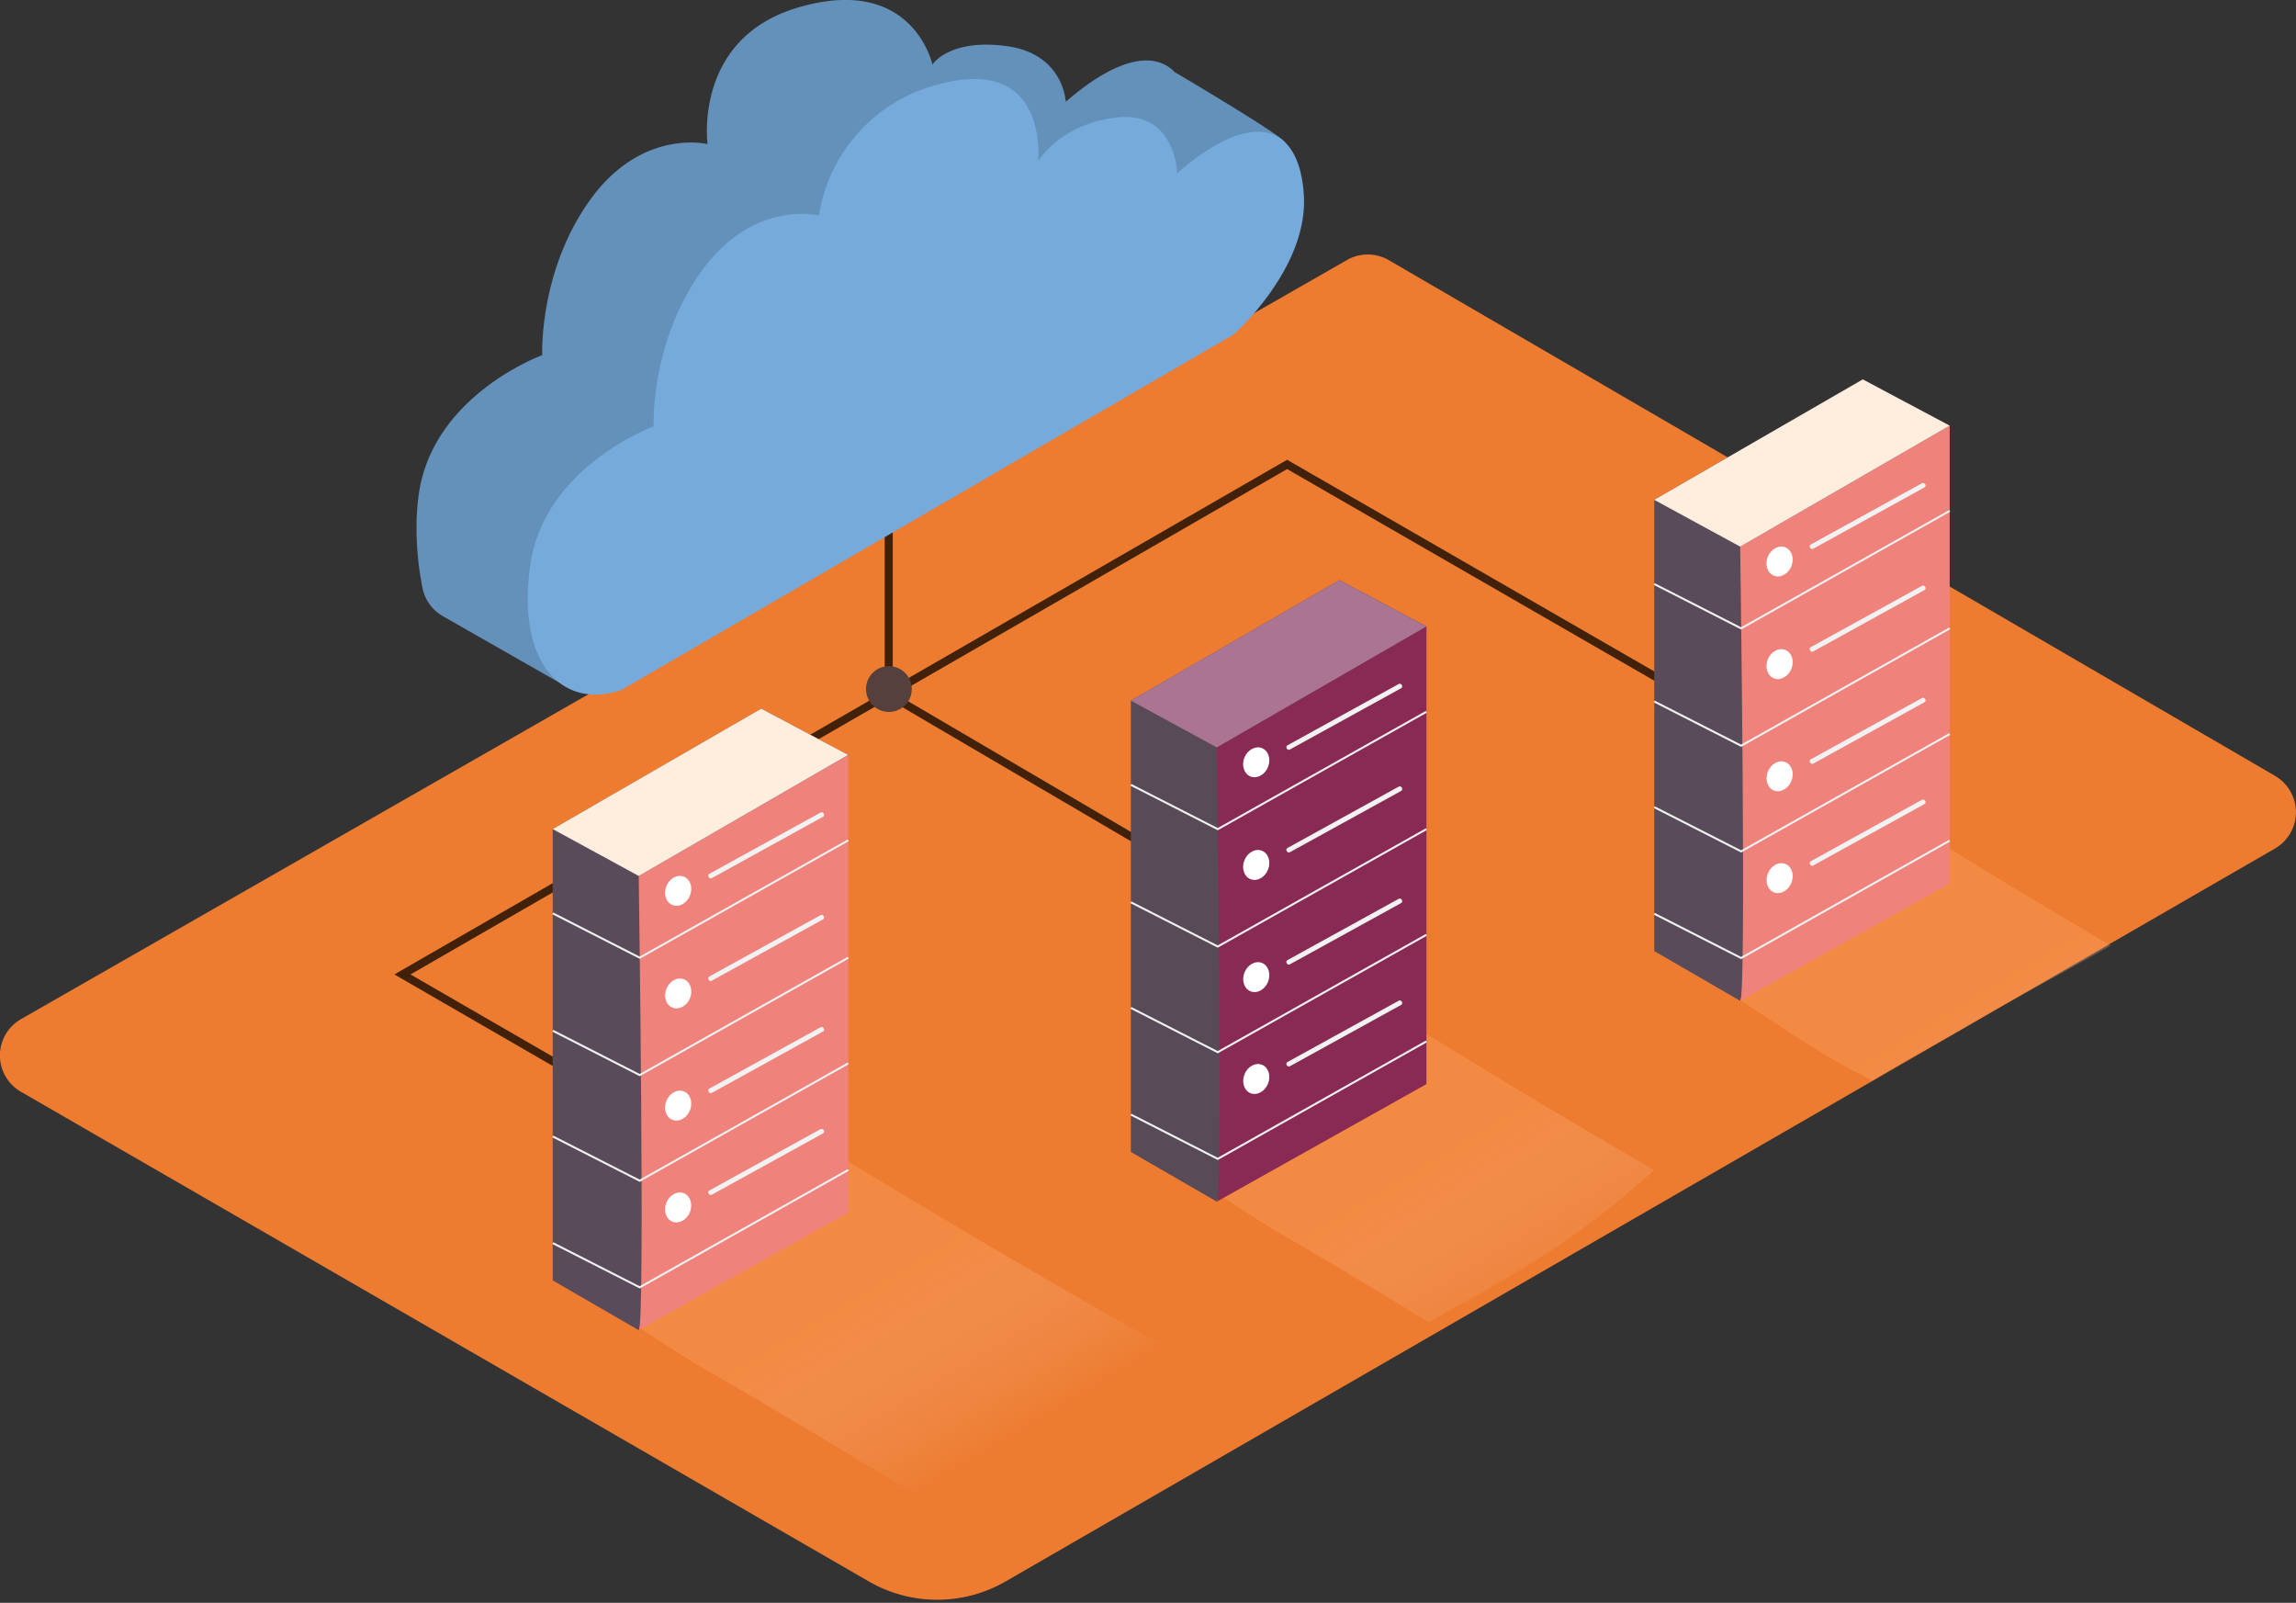
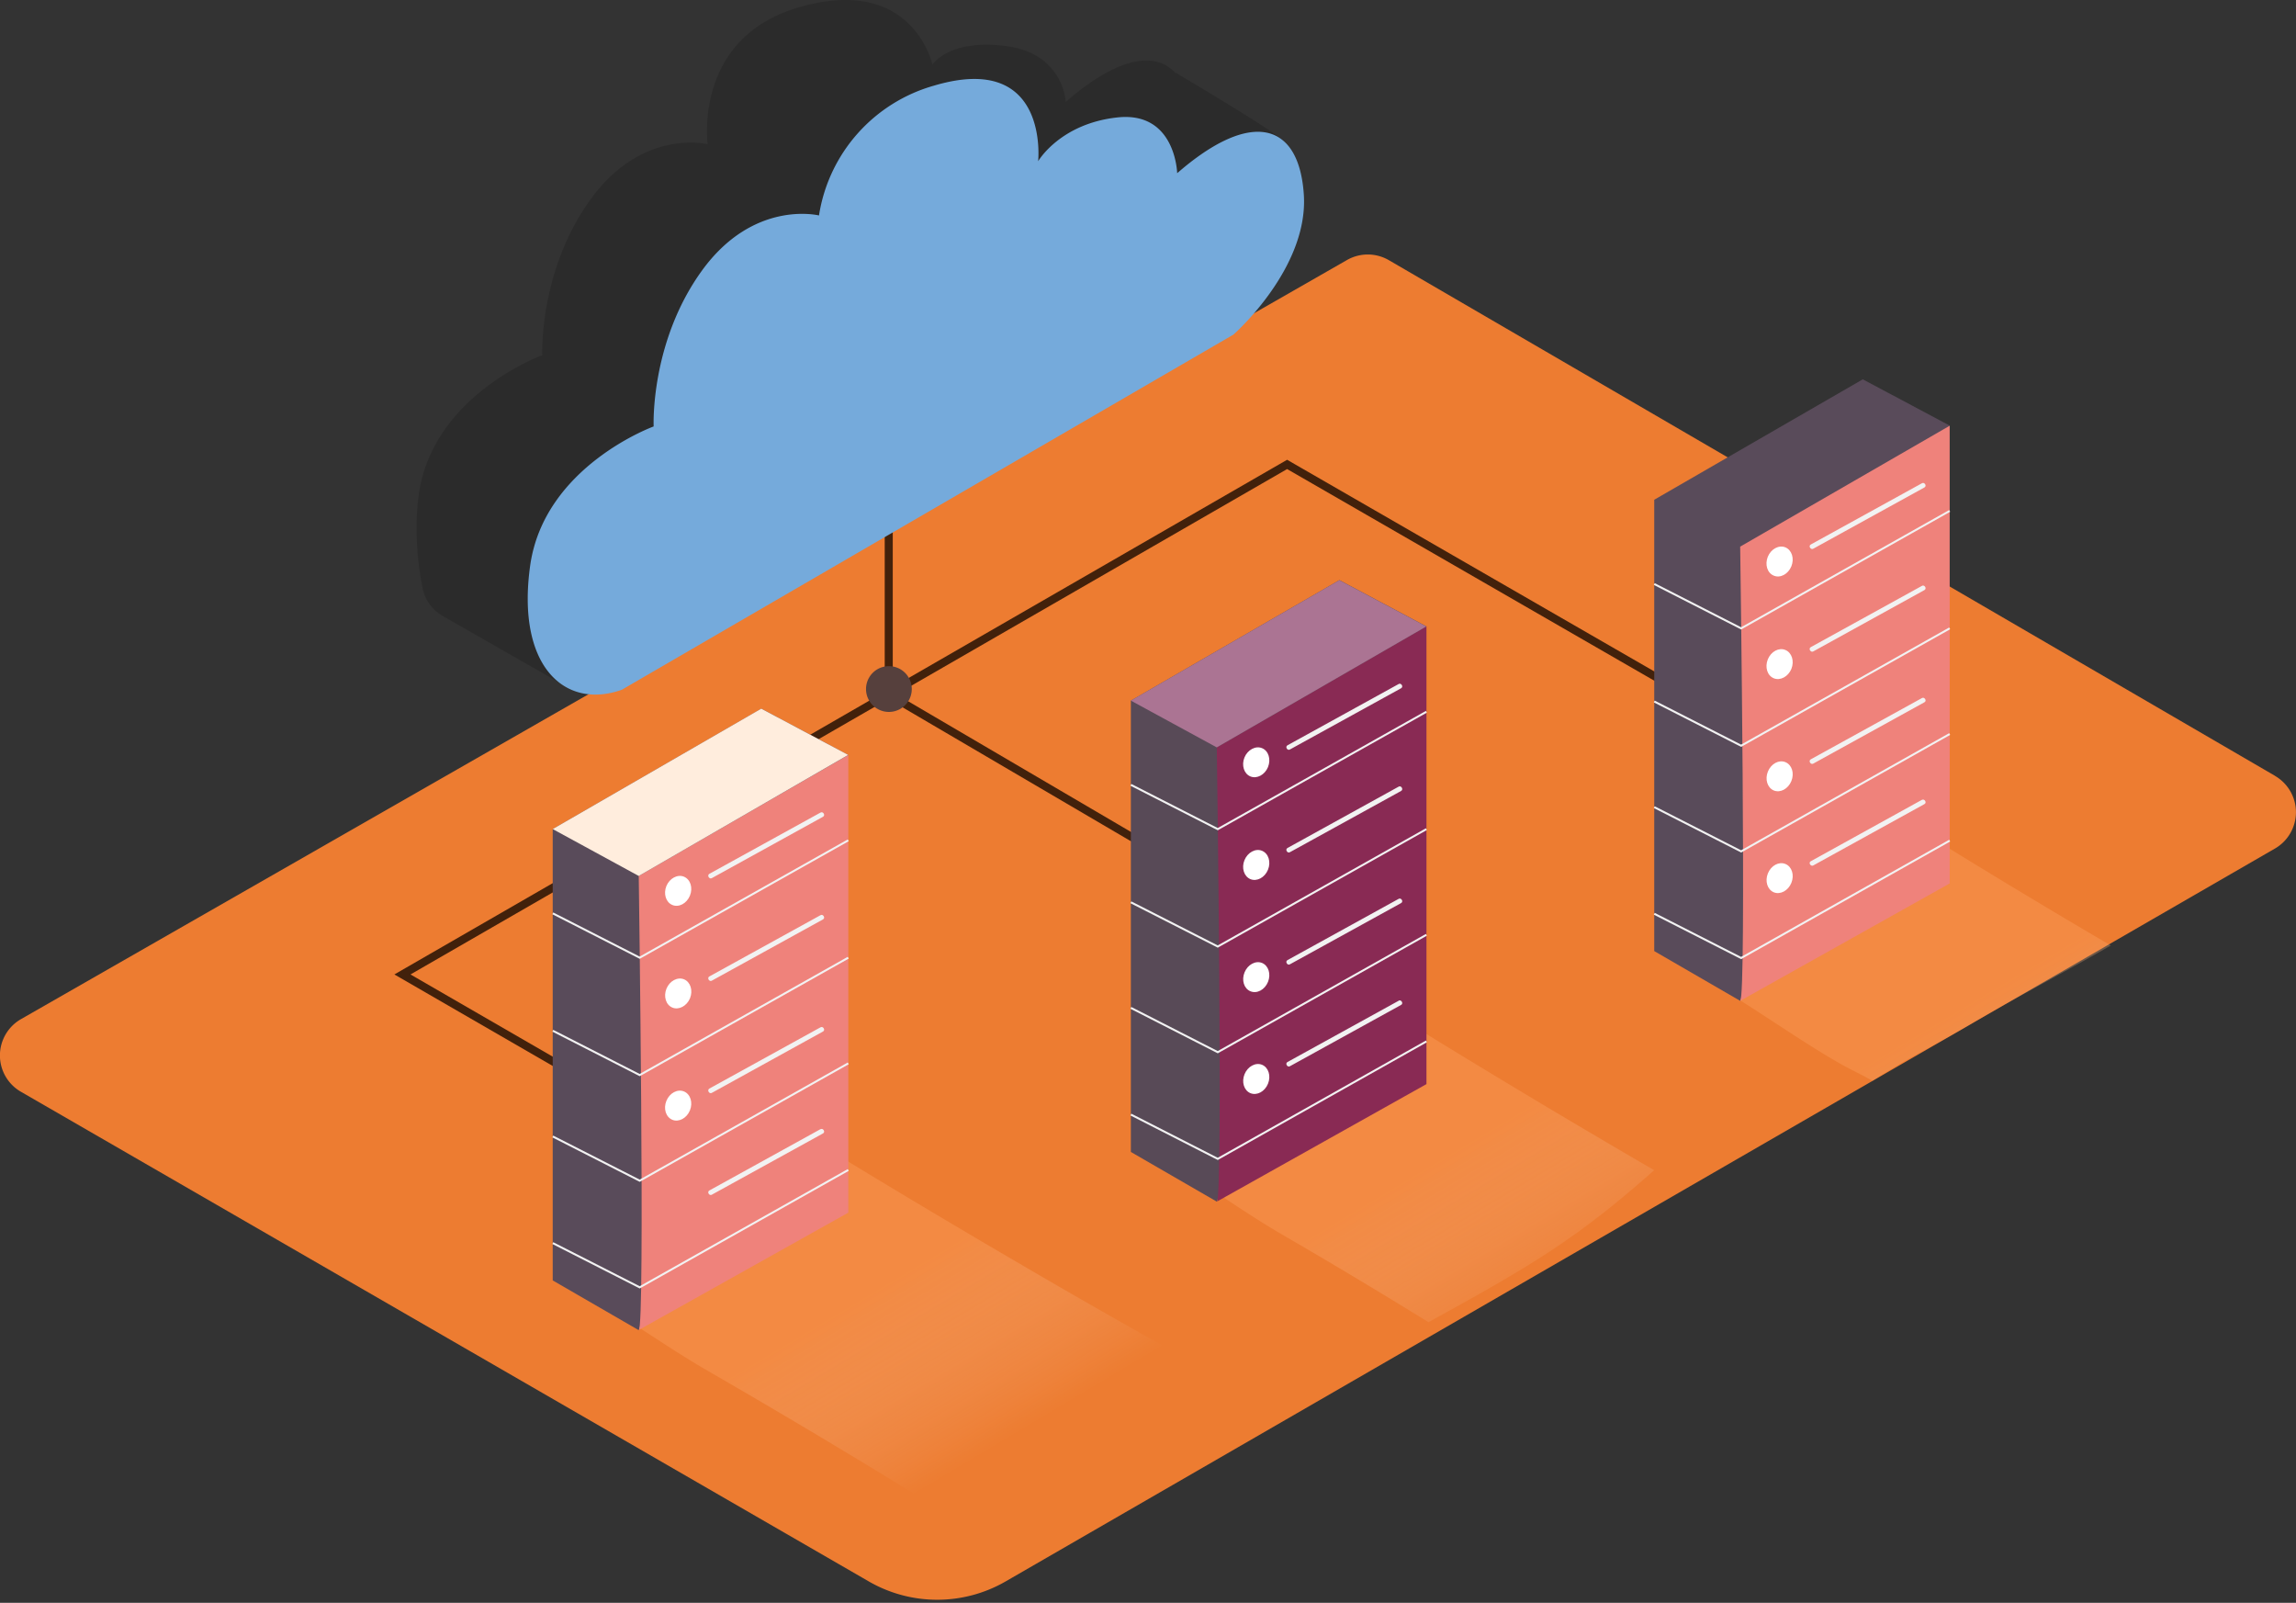
<svg xmlns="http://www.w3.org/2000/svg" width="288" height="201" fill="none" viewBox="0 0 288 201">
  <rect x="0" y="0" width="288" height="201" fill="#333333" stroke="none" />
  <path fill="#ED7C31" d="M285.38 97.3 174.2 32.62a5.26 5.26 0 0 0-5.26 0L2.64 127.8a5.25 5.25 0 0 0 0 9.12l106.34 61.4a17.17 17.17 0 0 0 17.16 0l159.24-91.92a5.26 5.26 0 0 0 0-9.09Z" />
  <path stroke="#42210B" stroke-miterlimit="10" stroke-width="1.01" d="M77.03 137.54 50.48 122.2l110.97-63.96 55.25 31.84" />
  <path stroke="#42210B" stroke-miterlimit="10" stroke-width="1.01" d="M163.57 117.64 111.48 87.1V58.24" />
-   <path fill="#75AADB" d="M161.14 17.79c-.92-1.16-13.68-8.68-13.68-8.68v.06c-2.62-2.9-7.47-1.88-13.78 3.61 0 0-.22-6.03-7.44-7-7.21-.96-9.28 2.32-9.28 2.32S114.5-3.33 100.06.96c-13.13 3.9-11.3 17.12-11.3 17.12s-8.2-2.05-14.7 6.94c-6.5 9-6.04 19.52-6.04 19.52S54.28 49.52 52.53 62a30.65 30.65 0 0 0-.27 3.28v.32c-.05 2.69.2 5.38.72 8.02a5.22 5.22 0 0 0 2.56 3.64l14.57 8.31a20.8 20.8 0 0 0-1.48-10.66l72.16-41.89s5.52-4.85 7.84-11.28l5.55-1.43s7.86-1.37 6.96-2.53Z" />
  <path fill="#000" d="M161.14 17.79c-.92-1.16-13.68-8.68-13.68-8.68v.06c-2.62-2.9-7.47-1.88-13.78 3.61 0 0-.22-6.03-7.44-7-7.21-.96-9.28 2.32-9.28 2.32S114.5-3.33 100.06.96c-13.13 3.9-11.3 17.12-11.3 17.12s-8.2-2.05-14.7 6.94c-6.5 9-6.04 19.52-6.04 19.52S54.28 49.52 52.53 62a30.65 30.65 0 0 0-.27 3.28v.32c-.05 2.69.2 5.38.72 8.02a5.22 5.22 0 0 0 2.56 3.64l14.57 8.31a20.8 20.8 0 0 0-1.48-10.66l72.16-41.89s5.52-4.85 7.84-11.28l5.55-1.43s7.86-1.37 6.96-2.53Z" opacity=".15" />
  <path fill="#75AADB" d="m78 86.5 76.72-44.54s9.4-8.25 8.83-17.5c-.59-9.24-6.7-10.74-15.89-2.74 0 0-.19-7.75-7.44-7-7.25.76-10 5.5-10 5.5s1.45-13.78-13.03-9.49a20.14 20.14 0 0 0-14.46 16.29s-8.2-2.05-14.7 6.94c-6.5 9-6.04 19.52-6.04 19.52S68.25 58.46 66.5 70.94C64.76 83.44 70.75 89.06 78 86.5Z" />
  <path fill="#56403D" d="M111.5 89.28a2.87 2.87 0 1 0 0-5.74 2.87 2.87 0 0 0 0 5.74Z" />
  <path fill="url(#a)" d="M89.04 172.06a1064.4 1064.4 0 0 1 36.64 22.14 193.6 193.6 0 0 0 32.05-19.01c-17.34-9.03-46.8-26.63-57.5-33.32L69.34 159.9c6.86 3.6 13.3 8.5 19.69 12.15Z" opacity=".32" style="mix-blend-mode:multiply" />
  <path fill="url(#b)" d="M207.5 146.75a1333.28 1333.28 0 0 1-35.71-21.49l-29.93 17.7c6.65 3.53 12.9 8.35 19.09 11.93 6.18 3.58 12.2 7.2 18.24 10.92 12.93-7.13 18.53-10.4 28.3-19.06Z" opacity=".32" style="mix-blend-mode:multiply" />
  <path fill="url(#c)" d="M247.47 128.27c4.73-2.81 12.55-6.94 17.3-9.7a1067.82 1067.82 0 0 1-23.23-14l-29.52 17.22c6.56 3.45 12.72 8.14 18.86 11.63 1.05.6 2.95 1.51 4 2.12 5.13-3.3 7.32-4.13 12.6-7.27Z" opacity=".32" style="mix-blend-mode:multiply" />
  <path fill="#584A57" d="m178.92 78.55-10.91-5.8-26.16 15.11v56.6l10.78 6.23" />
  <path fill="#892A54" d="M152.63 150.7c.82-.07 0-56.97 0-56.97l26.3-15.18v57.4l-26.3 14.74Z" />
  <path stroke="#F2F2F2" stroke-miterlimit="10" stroke-width=".25" d="m178.92 89.26-26.17 14.72-10.9-5.56m37.07 5.56-26.17 14.72-10.9-5.55m37.07 4.08-26.17 14.72-10.9-5.56m37.07 4.21-26.17 14.73-10.9-5.56" />
  <path fill="#AB7493" d="m152.63 93.73-10.78-5.87L168 72.76l10.91 5.8-26.29 15.17Z" />
  <path fill="#fff" d="M159.05 96.2c.4-.98.07-2.05-.75-2.38-.8-.33-1.8.2-2.2 1.17-.4.98-.06 2.05.75 2.38.81.33 1.8-.2 2.2-1.17Z" />
  <path fill="#F2F2F2" d="m175.44 85.78-13.94 7.68c-.35.2 0 .72.3.53l13.95-7.68c.34-.19 0-.72-.31-.53Z" />
  <path fill="#fff" d="M159.05 109.07c.4-.98.07-2.04-.75-2.38-.81-.33-1.8.2-2.2 1.18-.4.98-.06 2.04.75 2.38.81.33 1.8-.2 2.2-1.18Z" />
  <path fill="#F2F2F2" d="m175.44 98.65-13.94 7.69c-.35.19 0 .72.3.53l13.95-7.68c.34-.2 0-.73-.31-.54Z" />
  <path fill="#fff" d="M159.05 123.14c.4-.98.07-2.04-.74-2.38-.81-.33-1.8.2-2.2 1.18-.4.98-.07 2.04.74 2.37.82.34 1.8-.19 2.2-1.17Z" />
  <path fill="#F2F2F2" d="m175.44 112.72-13.94 7.68c-.35.19 0 .72.3.53l13.95-7.68c.34-.19 0-.72-.31-.53Z" />
  <path fill="#fff" d="M159.05 135.91c.4-.98.07-2.04-.74-2.38-.81-.33-1.8.2-2.2 1.18-.4.98-.07 2.04.74 2.38.82.33 1.8-.2 2.2-1.18Z" />
  <path fill="#F2F2F2" d="m175.44 125.5-13.94 7.68c-.35.18 0 .72.3.53l13.95-7.69c.34-.18 0-.72-.31-.53Z" />
  <path fill="#594B5A" d="m106.4 94.67-10.9-5.8-26.17 15.1v56.6l10.79 6.24" />
  <path fill="#EF827B" d="M80.12 166.8c.82-.06 0-56.95 0-56.95l26.29-15.18v57.4L80.1 166.8Z" />
  <path stroke="#F2F2F2" stroke-miterlimit="10" stroke-width=".25" d="M106.4 105.38 80.24 120.1l-10.9-5.56m37.06 5.56-26.16 14.72-10.9-5.56m37.06 4.09-26.16 14.72-10.9-5.55m37.06 4.2-26.16 14.72-10.9-5.55" />
  <path fill="#FFEDDD" d="m80.12 109.85-10.79-5.88 26.16-15.1 10.9 5.8-26.27 15.18Z" />
  <path fill="#fff" d="M86.54 112.32c.4-.98.07-2.04-.75-2.38-.8-.33-1.8.2-2.2 1.17-.4.98-.06 2.05.75 2.38.81.34 1.8-.19 2.2-1.17Z" />
  <path fill="#F2F2F2" d="m102.92 101.9-13.94 7.68c-.34.2 0 .73.31.54l13.94-7.69c.35-.19 0-.72-.3-.53Z" />
  <path fill="#fff" d="M86.55 125.19c.4-.98.06-2.05-.75-2.38-.81-.33-1.8.2-2.2 1.17-.4.98-.07 2.05.75 2.38.8.33 1.8-.2 2.2-1.17Z" />
  <path fill="#F2F2F2" d="m102.92 114.77-13.94 7.68c-.34.19 0 .72.31.53l13.94-7.68c.35-.19 0-.72-.3-.53Z" />
  <path fill="#fff" d="M86.54 139.25c.4-.98.07-2.04-.75-2.38-.81-.33-1.8.2-2.2 1.18-.4.98-.07 2.04.75 2.38.81.33 1.8-.2 2.2-1.18Z" />
  <path fill="#F2F2F2" d="m102.92 128.83-13.94 7.68c-.34.2 0 .73.31.54l13.94-7.69c.35-.19 0-.72-.3-.53Z" />
-   <path fill="#fff" d="M86.53 152.02c.4-.98.07-2.04-.74-2.38-.81-.33-1.8.2-2.2 1.18-.4.98-.07 2.04.75 2.38.8.33 1.8-.2 2.2-1.18Z" />
+   <path fill="#fff" d="M86.53 152.02Z" />
  <path fill="#F2F2F2" d="m102.92 141.6-13.94 7.69c-.34.19 0 .72.31.53l13.94-7.68c.35-.19 0-.72-.3-.53Z" />
  <path fill="#594B5A" d="m244.56 53.37-10.9-5.8-26.16 15.1v56.6l10.78 6.24" />
  <path fill="#EF827B" d="M218.28 125.5c.82-.06 0-56.95 0-56.95l26.28-15.16v57.4l-26.28 14.72Z" />
  <path stroke="#F2F2F2" stroke-miterlimit="10" stroke-width=".25" d="M244.56 64.07 218.4 78.8l-10.9-5.56m37.06 5.56L218.4 93.52l-10.9-5.55m37.06 4.08-26.16 14.72-10.9-5.55m37.06 4.2-26.16 14.72-10.9-5.55" />
-   <path fill="#FFEDDD" d="m218.28 68.55-10.78-5.87 26.16-15.1 10.9 5.8-26.28 15.17Z" />
  <path fill="#fff" d="M224.7 71.02c.4-.98.06-2.04-.75-2.38-.81-.33-1.8.2-2.2 1.17-.4.99-.07 2.05.75 2.38.81.34 1.8-.19 2.2-1.17Z" />
  <path fill="#F2F2F2" d="m241.08 60.6-13.94 7.68c-.35.19 0 .72.31.53l13.94-7.68c.35-.19 0-.72-.31-.53Z" />
  <path fill="#fff" d="M224.7 83.89c.4-.98.06-2.05-.75-2.38-.81-.34-1.8.19-2.2 1.17-.4.98-.07 2.05.75 2.38.8.33 1.8-.2 2.2-1.17Z" />
  <path fill="#F2F2F2" d="m241.08 73.47-13.94 7.68c-.35.2 0 .72.31.54L241.39 74c.35-.19 0-.72-.31-.53Z" />
  <path fill="#fff" d="M224.7 97.95c.4-.98.07-2.04-.74-2.37-.81-.34-1.8.19-2.2 1.17-.4.98-.07 2.04.74 2.38.82.33 1.8-.2 2.2-1.18Z" />
  <path fill="#F2F2F2" d="m241.08 87.54-13.94 7.68c-.35.2 0 .73.31.54l13.94-7.69c.35-.18 0-.72-.31-.53Z" />
  <path fill="#fff" d="M224.7 110.72c.4-.98.07-2.04-.74-2.37-.82-.34-1.8.19-2.2 1.17-.4.98-.07 2.04.74 2.38.81.33 1.8-.2 2.2-1.18Z" />
  <path fill="#F2F2F2" d="m241.08 100.3-13.94 7.7c-.35.18 0 .71.31.53l13.94-7.69c.35-.19 0-.72-.31-.53Z" />
  <defs>
    <linearGradient id="a" x1="122.59" x2="109.96" y1="182.71" y2="161.54" gradientUnits="userSpaceOnUse">
      <stop stop-color="#fff" stop-opacity="0" />
      <stop offset=".99" stop-color="#FFA86A" />
    </linearGradient>
    <linearGradient id="b" x1="188.82" x2="176.4" y1="168.55" y2="147.76" gradientUnits="userSpaceOnUse">
      <stop stop-color="#fff" stop-opacity="0" />
      <stop offset=".99" stop-color="#FFA86A" />
    </linearGradient>
    <linearGradient id="c" x1="255.15" x2="243.06" y1="148.26" y2="128.03" gradientUnits="userSpaceOnUse">
      <stop stop-color="#fff" stop-opacity="0" />
      <stop offset=".99" stop-color="#FFA86A" />
    </linearGradient>
  </defs>
</svg>